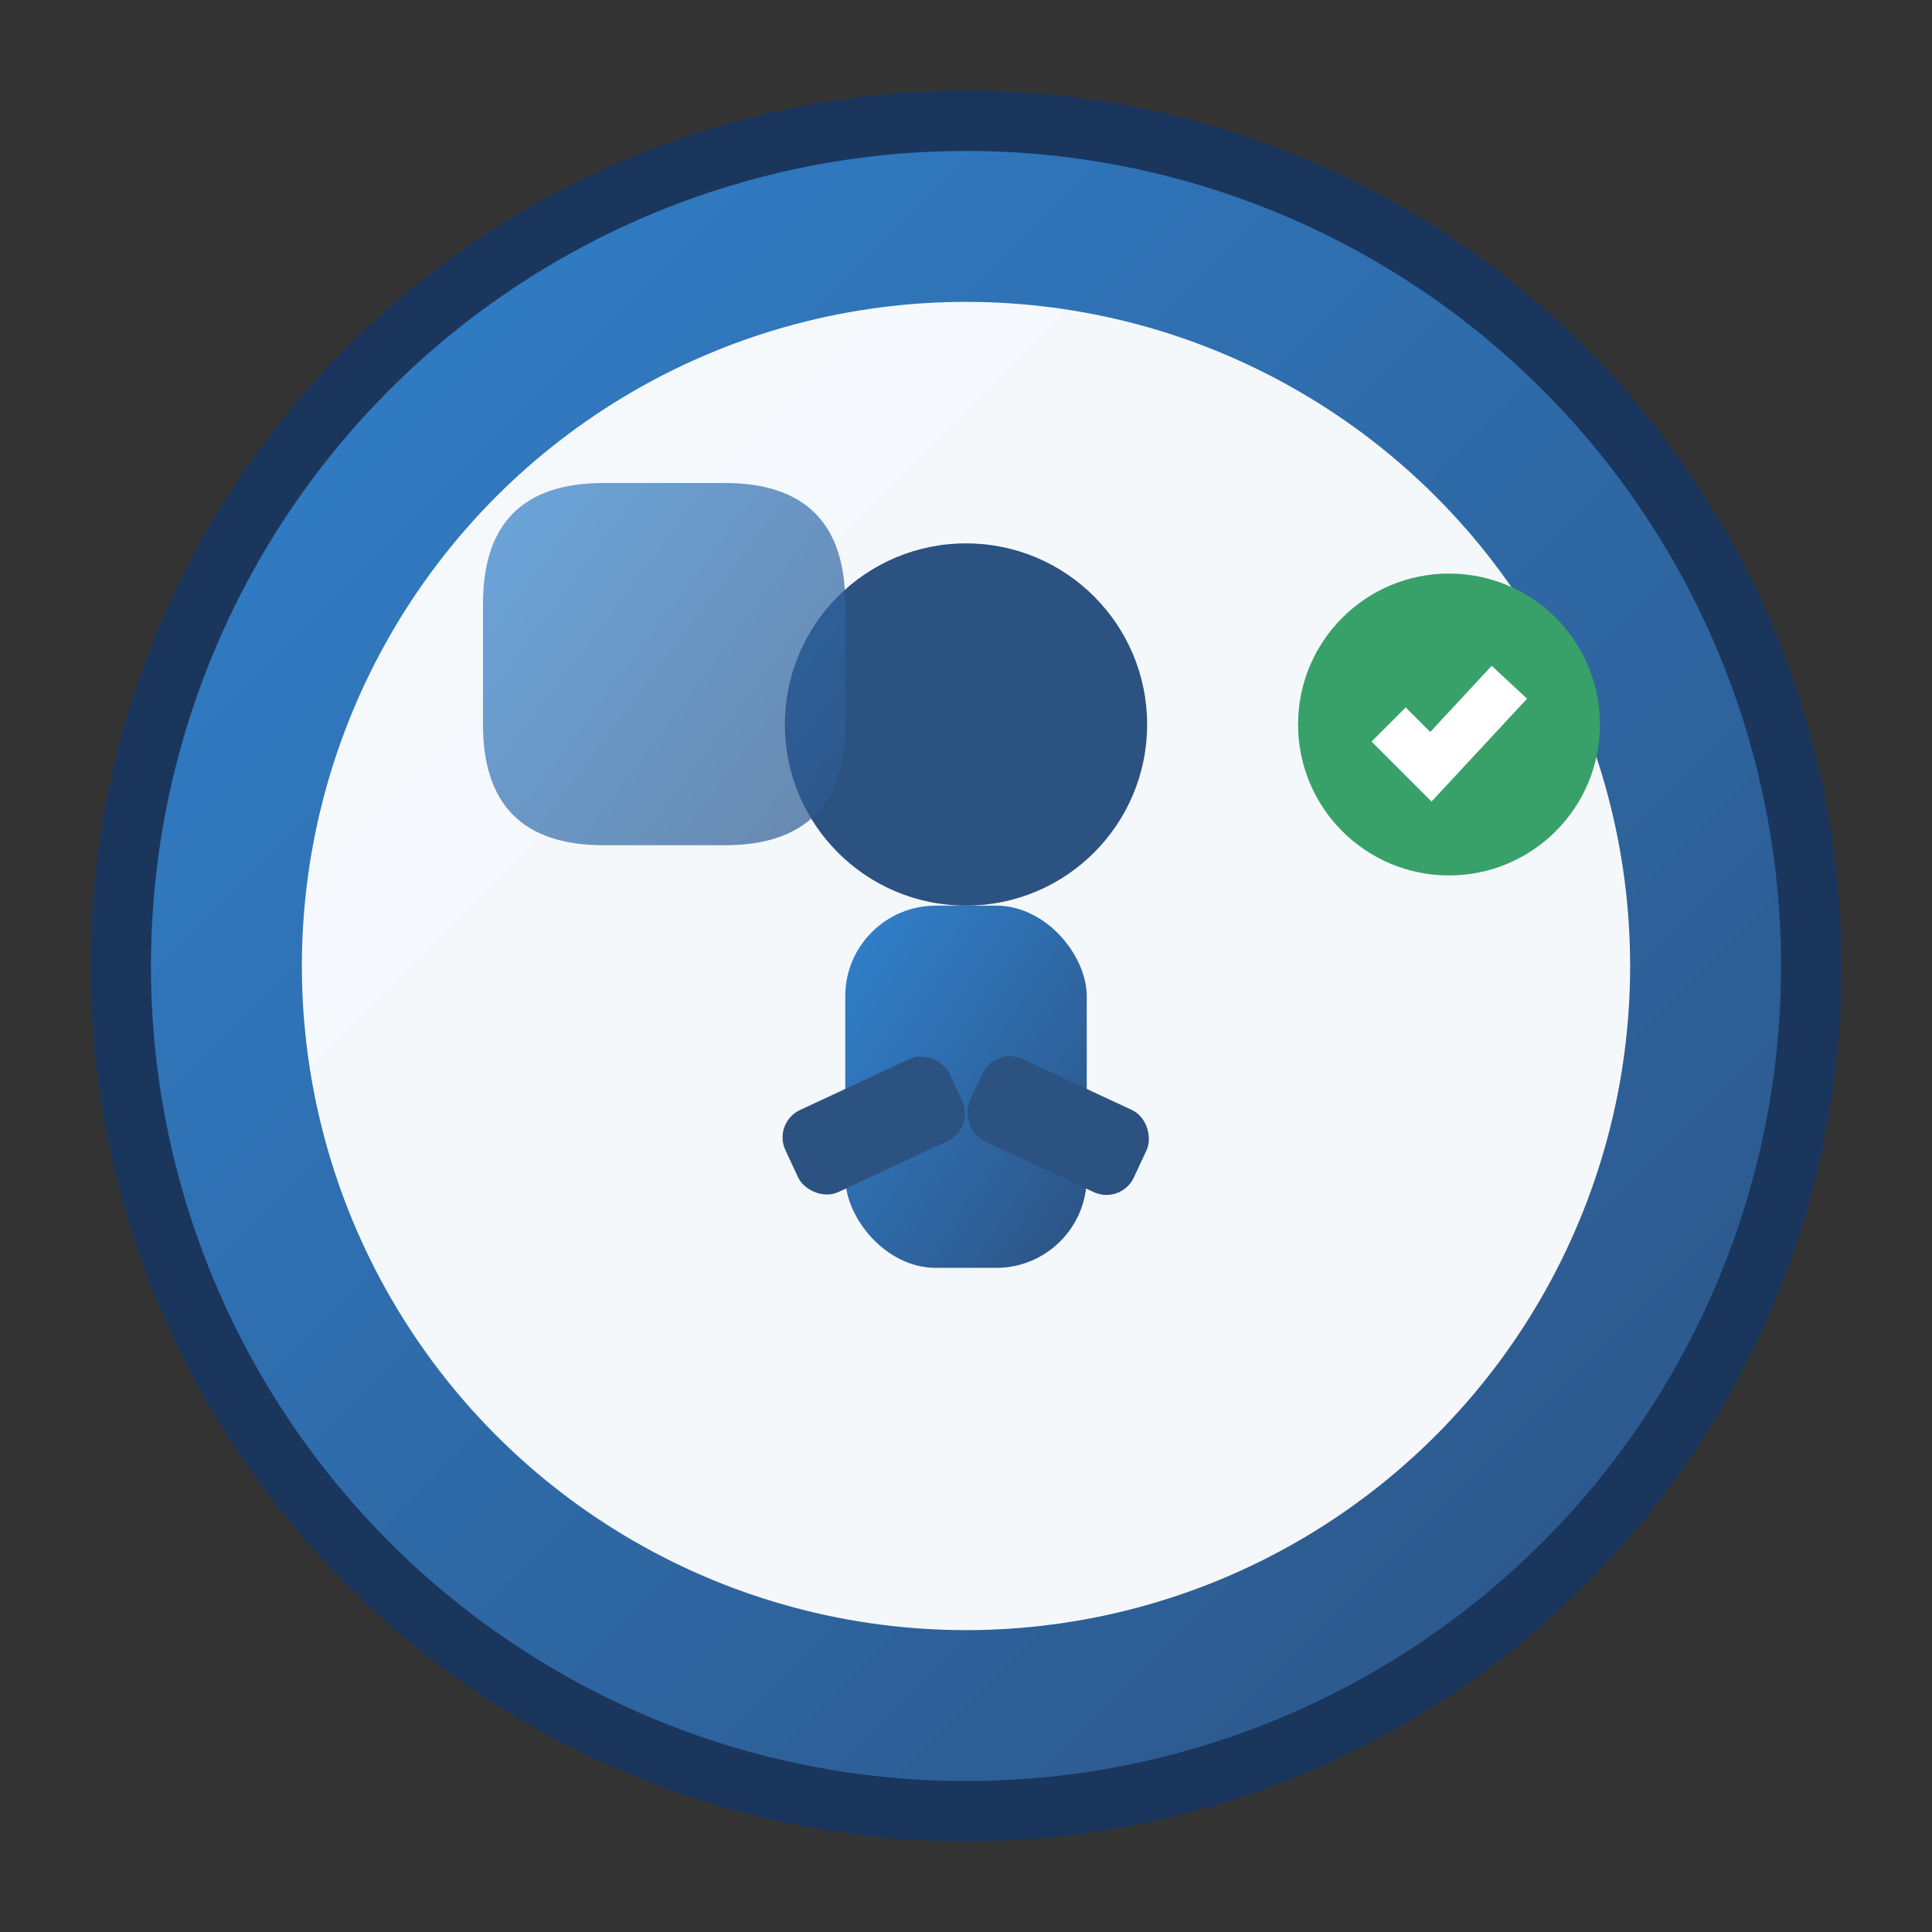
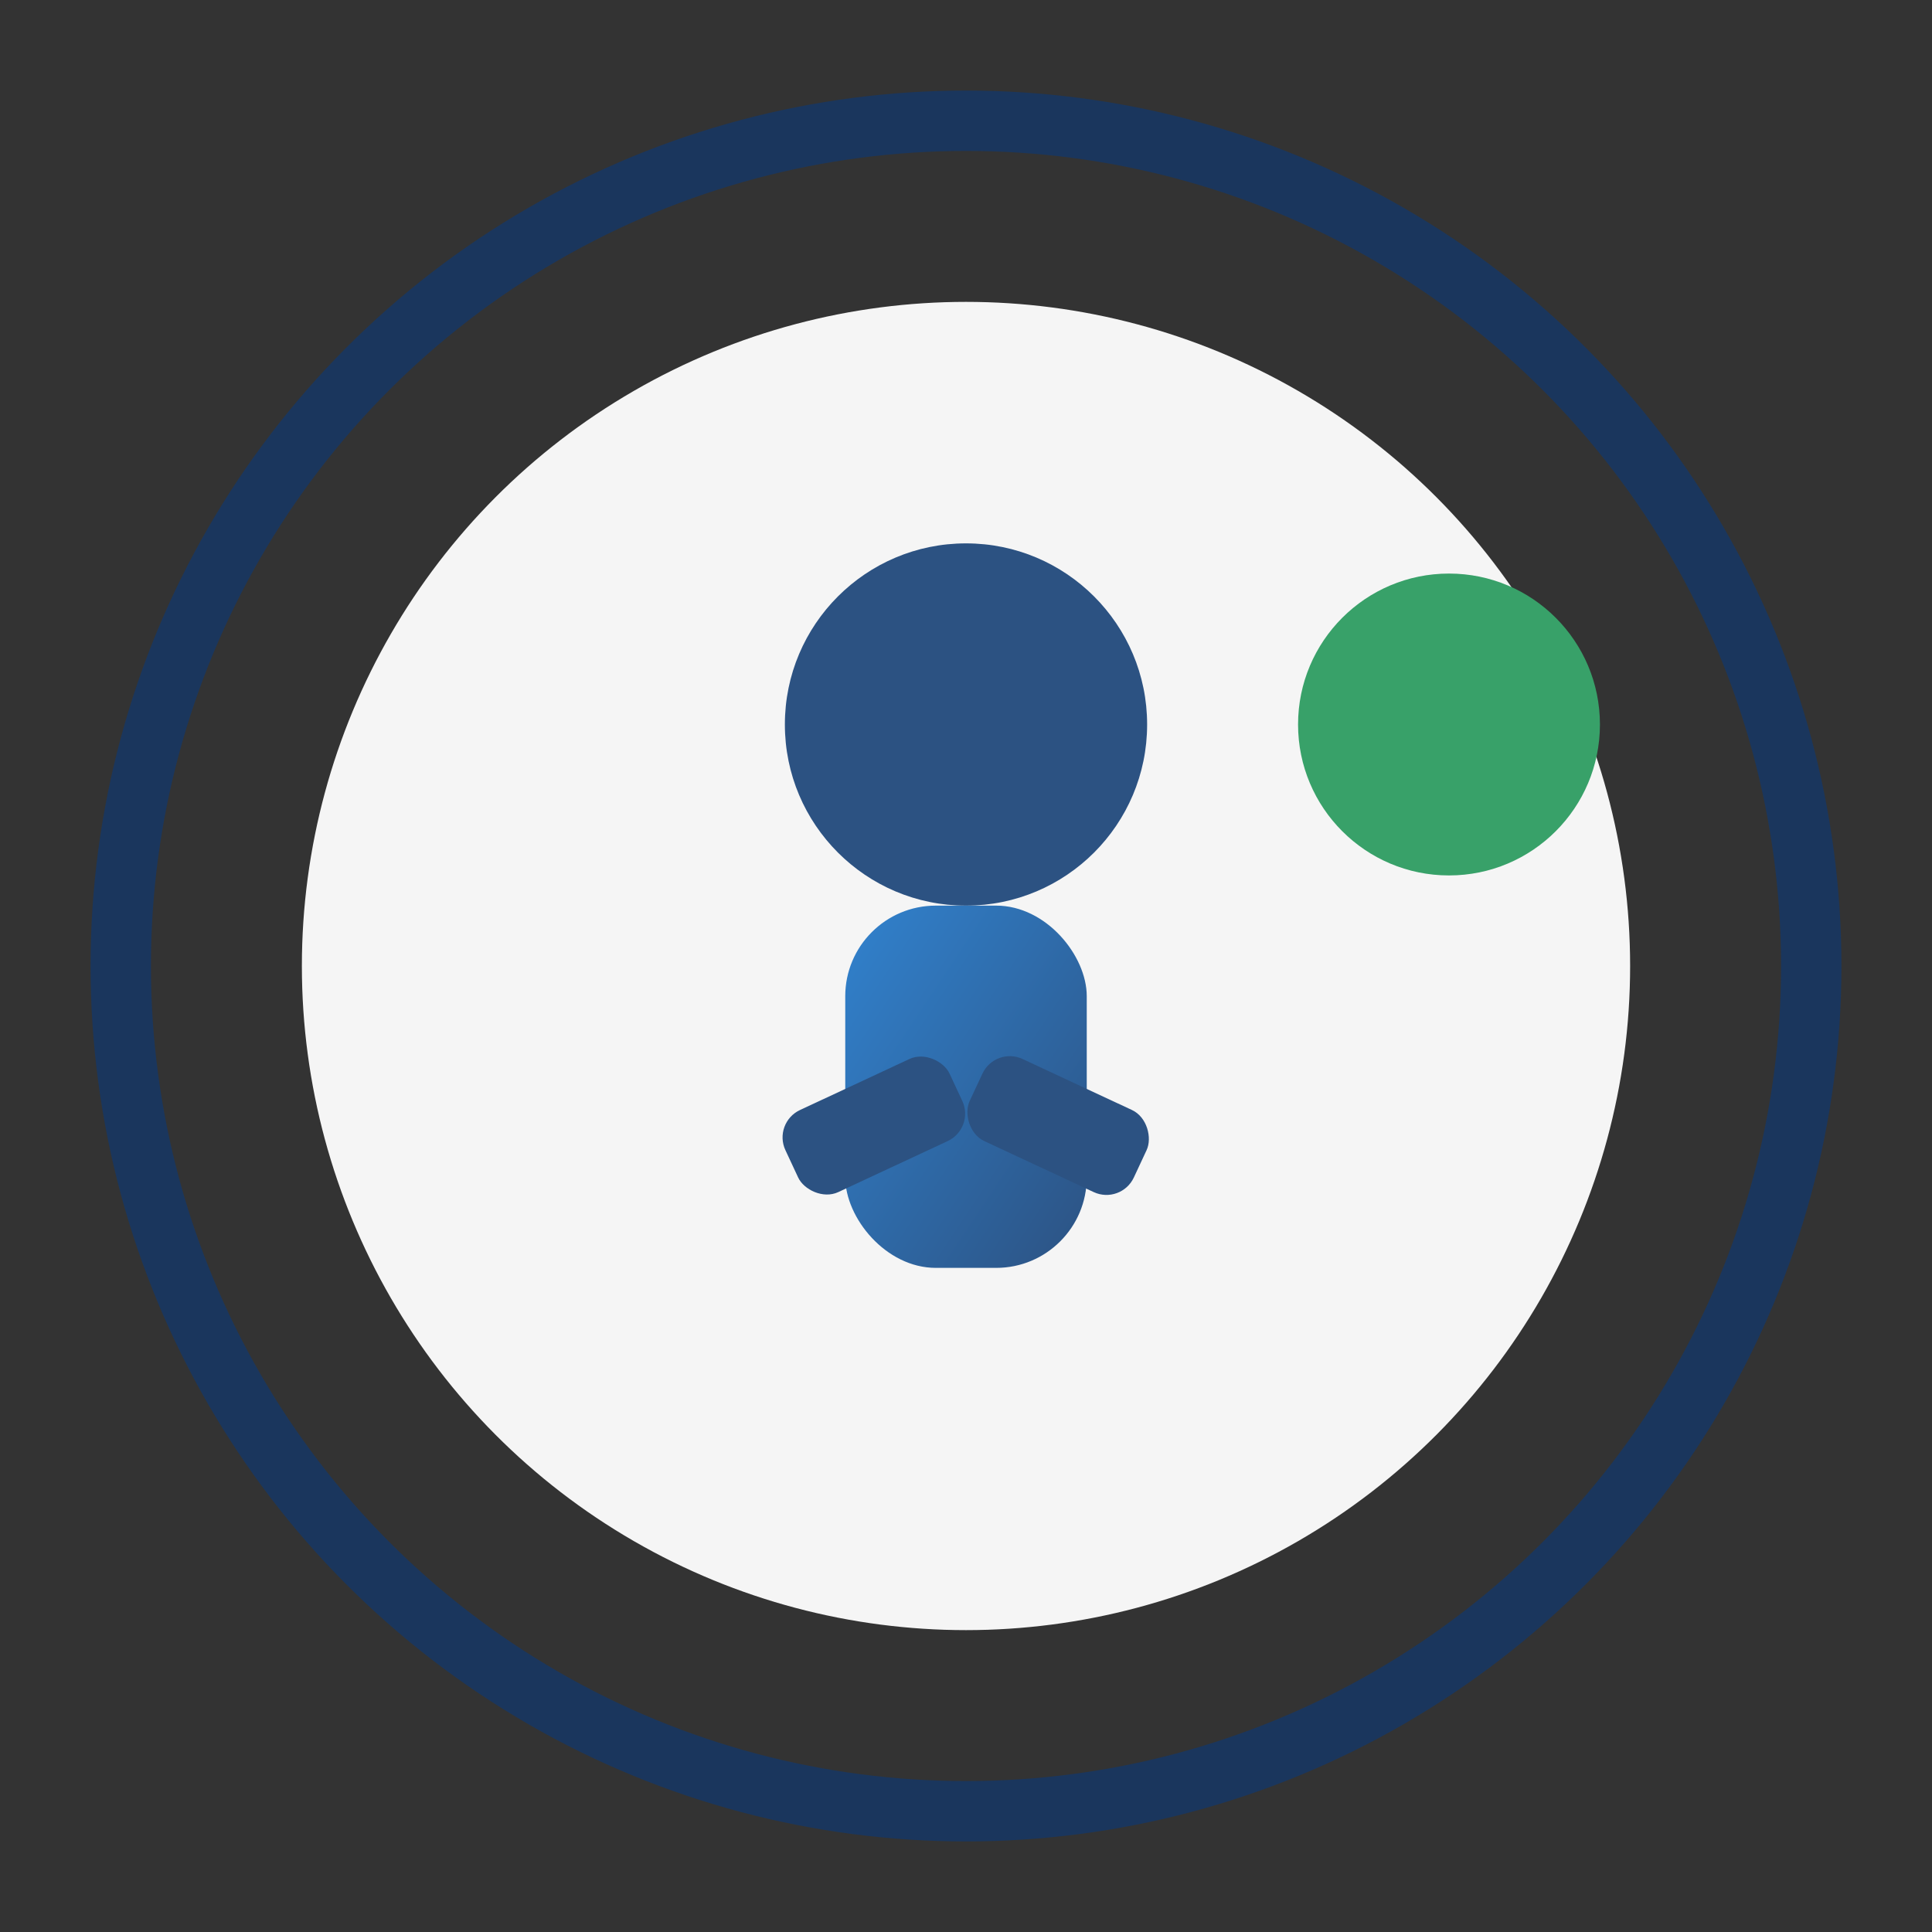
<svg xmlns="http://www.w3.org/2000/svg" viewBox="0 0 32 32" width="32" height="32">
  <rect x="0" y="0" width="32" height="32" fill="#333333" stroke="none" />
  <defs>
    <linearGradient id="faviconGradient" x1="0%" y1="0%" x2="100%" y2="100%">
      <stop offset="0%" style="stop-color:#3182ce;stop-opacity:1" />
      <stop offset="100%" style="stop-color:#2c5282;stop-opacity:1" />
    </linearGradient>
  </defs>
-   <circle cx="16" cy="16" r="14" fill="url(#faviconGradient)" />
  <circle cx="16" cy="16" r="11" fill="white" opacity="0.95" />
  <g transform="translate(16, 16)">
    <circle cx="0" cy="-4" r="3" fill="#2c5282" />
    <rect x="-2" y="-1" width="4" height="6" rx="1.5" fill="url(#faviconGradient)" />
    <rect x="-4" y="1" width="3" height="1.5" rx="0.5" fill="#2c5282" transform="rotate(-25)" />
    <rect x="1" y="1" width="3" height="1.5" rx="0.5" fill="#2c5282" transform="rotate(25)" />
  </g>
  <g transform="translate(8, 8)">
-     <path d="M0 2 Q0 0 2 0 L4 0 Q6 0 6 2 L6 4 Q6 6 4 6 L2.5 6 L1 8 L2.5 6 L2 6 Q0 6 0 4 Z" fill="url(#faviconGradient)" opacity="0.7" />
-   </g>
+     </g>
  <g transform="translate(22, 10)">
    <circle cx="2" cy="2" r="2.5" fill="#38a169" />
-     <path d="M1 2 L1.7 2.7 L3 1.3" stroke="white" stroke-width="0.8" fill="none" />
  </g>
  <circle cx="16" cy="16" r="14" fill="none" stroke="#1a365d" stroke-width="1" />
</svg>